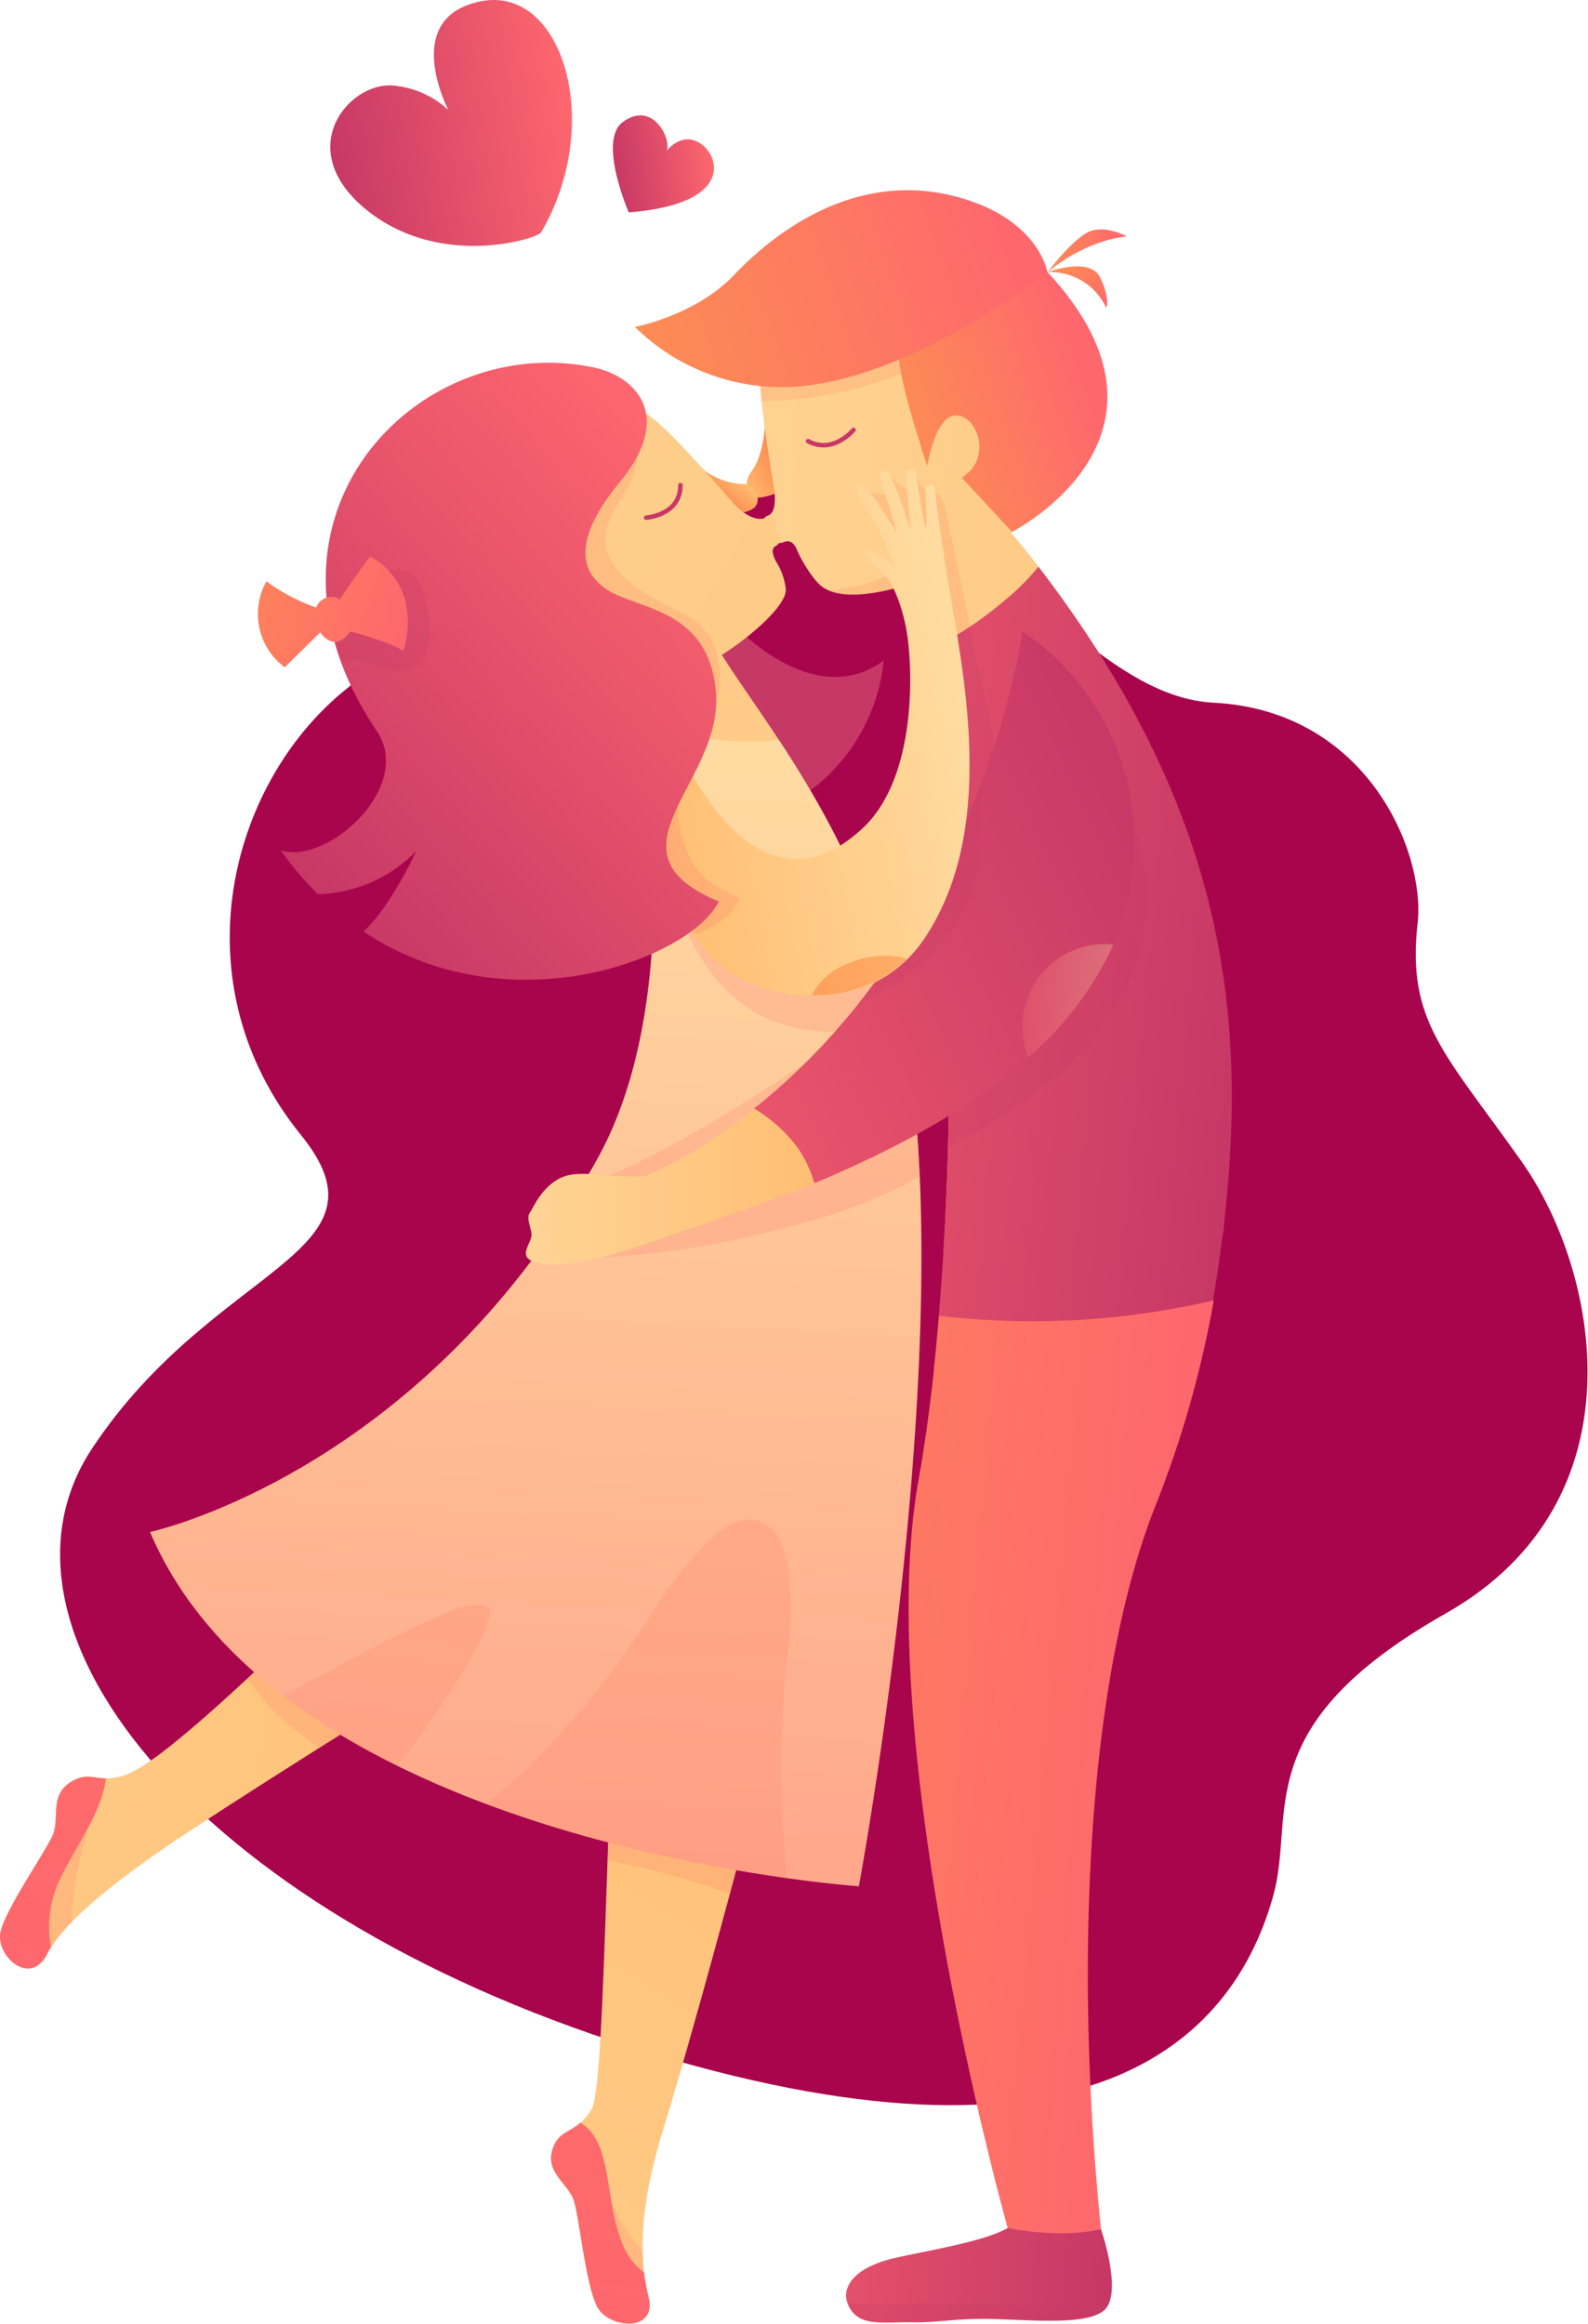
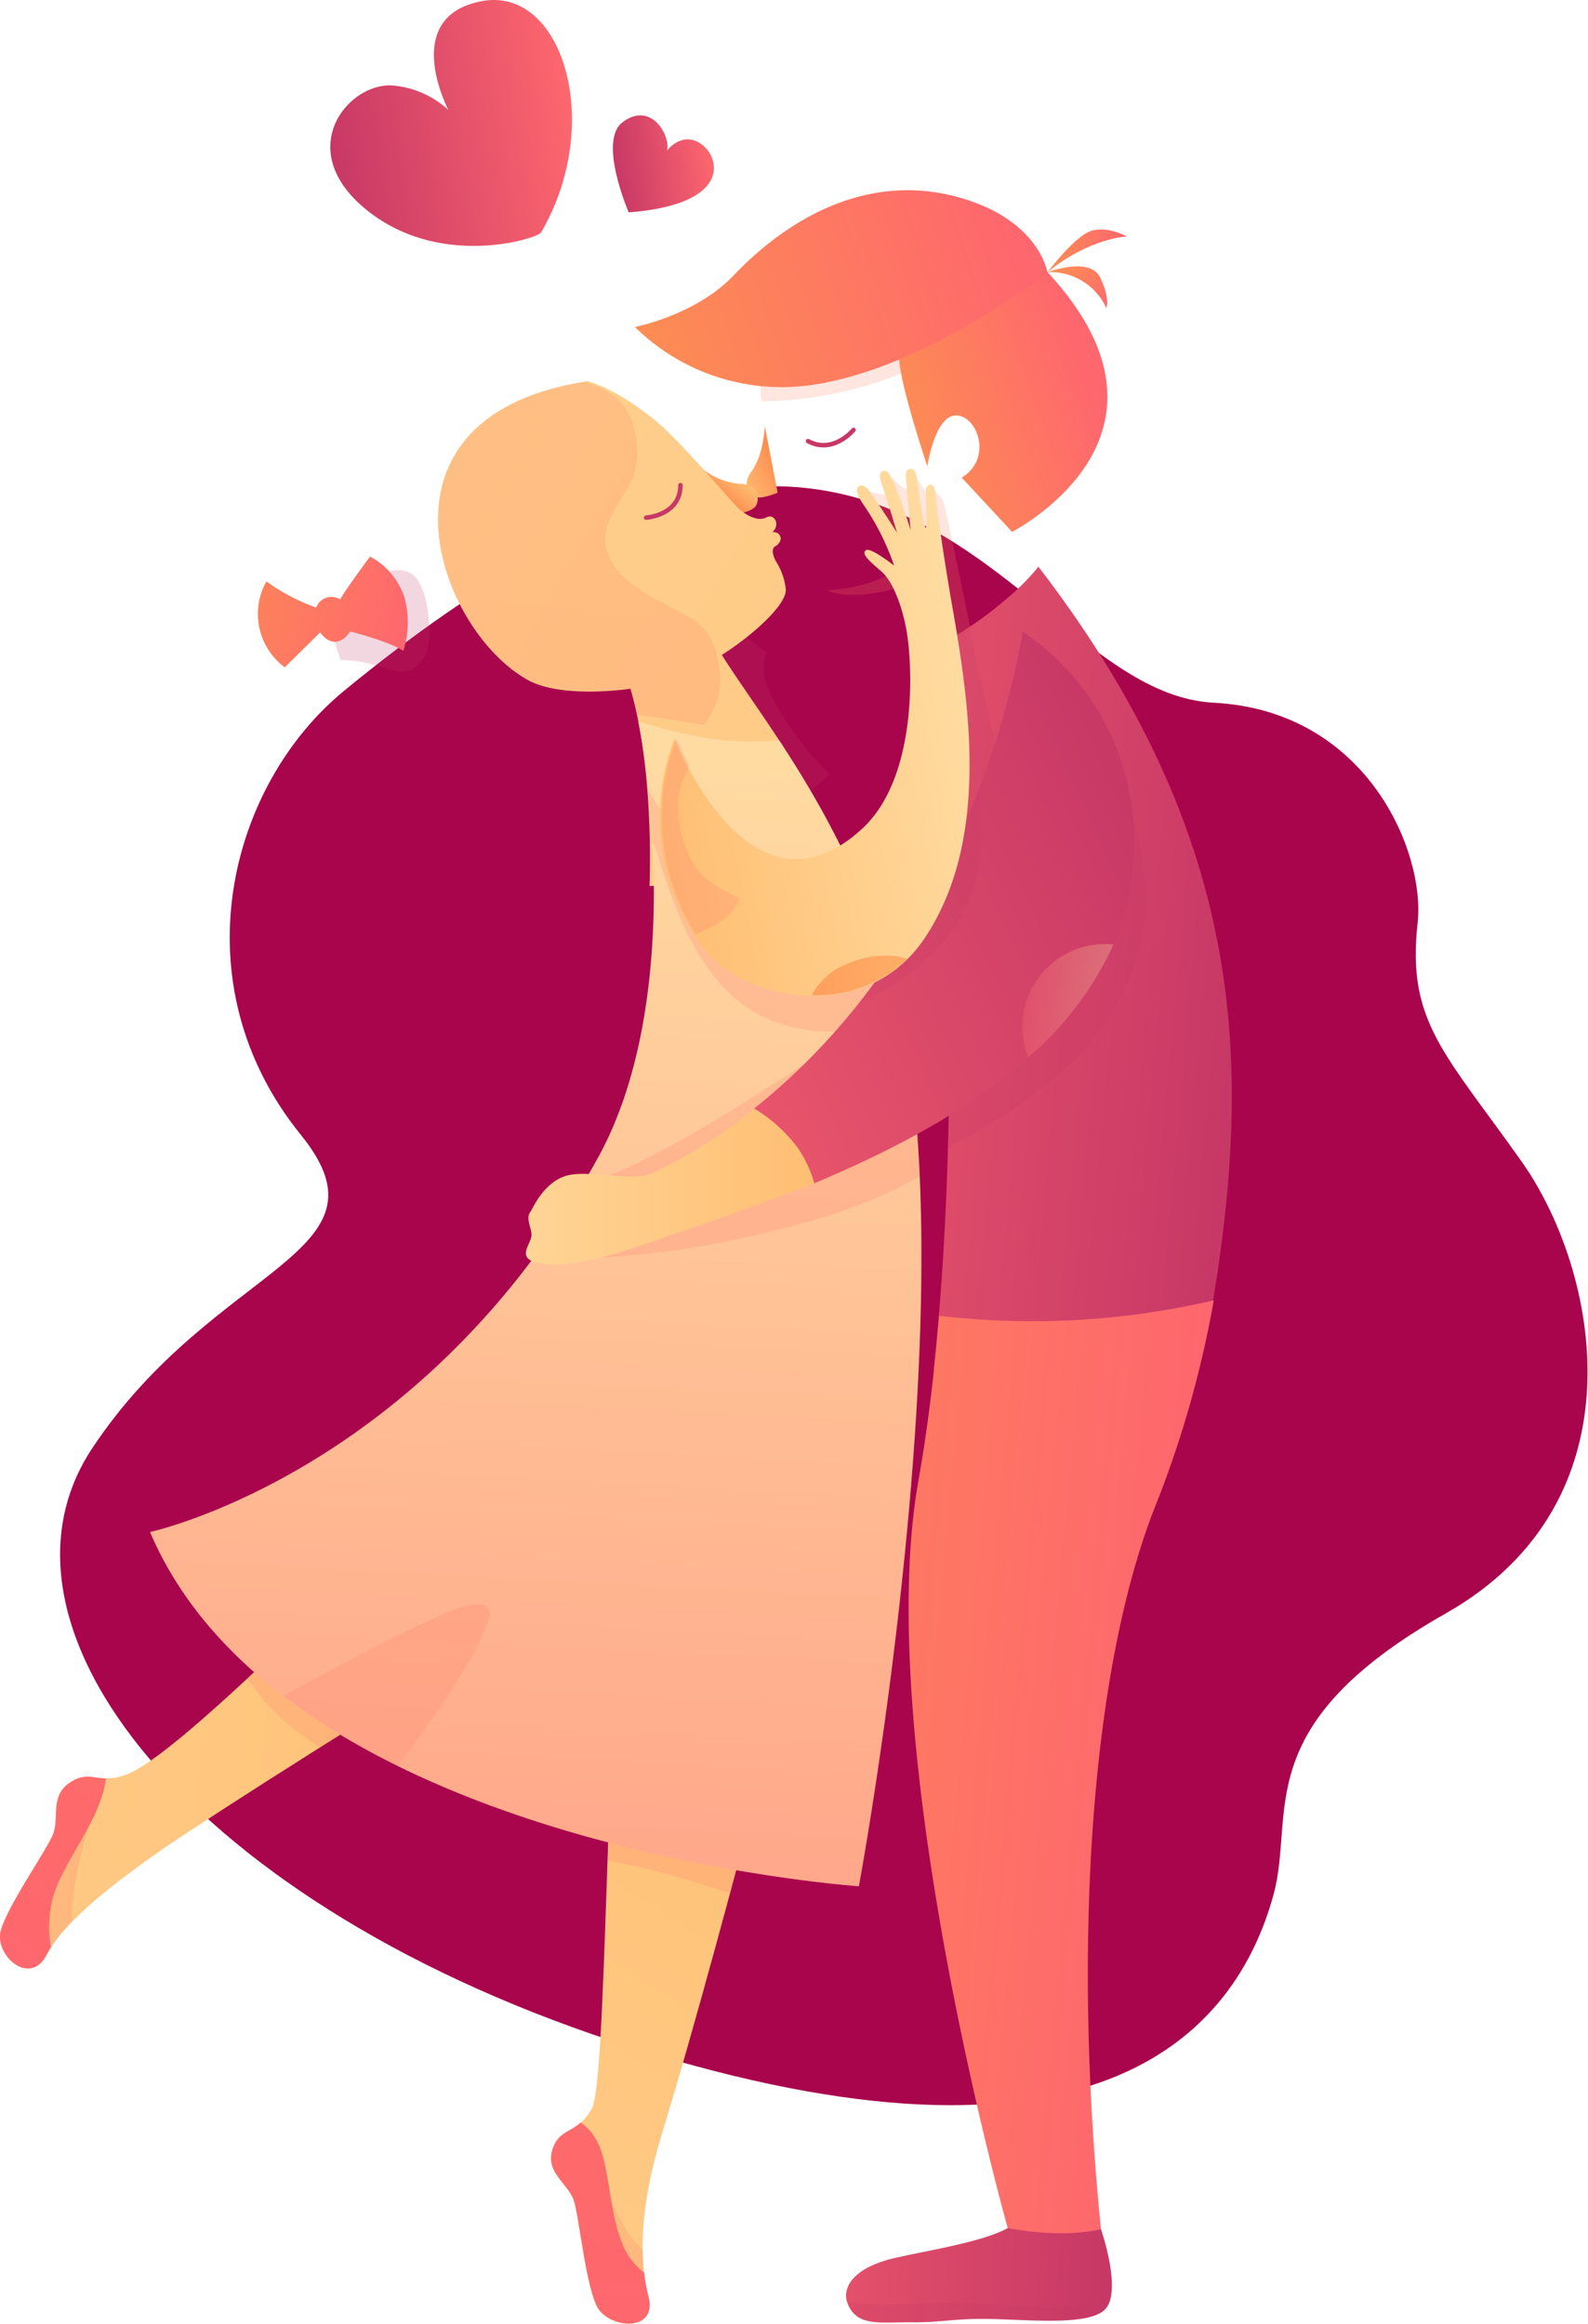
<svg xmlns="http://www.w3.org/2000/svg" xmlns:xlink="http://www.w3.org/1999/xlink" viewBox="0 0 198.37 290.31">
  <defs>
    <style>.cls-1{isolation:isolate;}.cls-2{fill:#a9054c;}.cls-3{fill:url(#Degradado_sin_nombre_58);}.cls-4{fill:url(#Degradado_sin_nombre_64);}.cls-10,.cls-12,.cls-14,.cls-21,.cls-23,.cls-25,.cls-26,.cls-30,.cls-32,.cls-33,.cls-34,.cls-35,.cls-36,.cls-41,.cls-5,.cls-6,.cls-7{opacity:0.2;mix-blend-mode:multiply;}.cls-5{fill:url(#Degradado_sin_nombre_52);}.cls-6{fill:url(#Degradado_sin_nombre_52-2);}.cls-7{fill:url(#Degradado_sin_nombre_52-3);}.cls-8{fill:none;stroke:#c73866;stroke-linecap:round;stroke-linejoin:round;stroke-width:0.56px;}.cls-9{fill:url(#Degradado_sin_nombre_45);}.cls-10{fill:#c73866;}.cls-11{fill:url(#Degradado_sin_nombre_52-4);}.cls-12{fill:url(#Degradado_sin_nombre_52-5);}.cls-13{fill:url(#Degradado_sin_nombre_52-6);}.cls-14{fill:url(#Degradado_sin_nombre_52-7);}.cls-15{fill:url(#Degradado_sin_nombre_52-8);}.cls-16{fill:url(#Degradado_sin_nombre_52-9);}.cls-17{fill:url(#Degradado_sin_nombre_52-10);}.cls-18{fill:url(#Degradado_sin_nombre_45-2);}.cls-19{fill:url(#Degradado_sin_nombre_46);}.cls-20{fill:url(#Degradado_sin_nombre_64-2);}.cls-21{fill:url(#Degradado_sin_nombre_52-11);}.cls-22{fill:url(#Degradado_sin_nombre_52-12);}.cls-23{fill:url(#Degradado_sin_nombre_52-13);}.cls-24{fill:url(#Degradado_sin_nombre_64-3);}.cls-25{fill:url(#Degradado_sin_nombre_52-14);}.cls-26{fill:url(#Degradado_sin_nombre_52-15);}.cls-27{fill:url(#Degradado_sin_nombre_52-16);}.cls-28{fill:url(#Degradado_sin_nombre_58-2);}.cls-29{fill:url(#Degradado_sin_nombre_64-4);}.cls-30{fill:url(#Degradado_sin_nombre_52-17);}.cls-31{fill:url(#Degradado_sin_nombre_69);}.cls-32{fill:url(#Degradado_sin_nombre_52-18);}.cls-33{fill:url(#Degradado_sin_nombre_52-19);}.cls-34{fill:url(#Degradado_sin_nombre_52-20);}.cls-35{fill:url(#Degradado_sin_nombre_52-21);}.cls-36{fill:url(#Degradado_sin_nombre_52-22);}.cls-37{fill:url(#Degradado_sin_nombre_45-3);}.cls-38{opacity:0.3;mix-blend-mode:screen;fill:url(#Degradado_sin_nombre_69-2);}.cls-39{fill:url(#Degradado_sin_nombre_64-5);}.cls-40{fill:url(#Degradado_sin_nombre_64-6);}.cls-41{fill:url(#Degradado_sin_nombre_52-23);}.cls-42{fill:url(#Degradado_sin_nombre_58-3);}.cls-43{fill:url(#Degradado_sin_nombre_45-4);}.cls-44{fill:url(#Degradado_sin_nombre_52-24);}.cls-45{fill:url(#Degradado_sin_nombre_45-5);}.cls-46{fill:url(#Degradado_sin_nombre_45-6);}</style>
    <linearGradient id="Degradado_sin_nombre_58" x1="380.09" y1="-117.6" x2="385.8" y2="-117.6" gradientTransform="matrix(-0.88, 0.48, 0.48, 0.88, 487.44, -22.16)" gradientUnits="userSpaceOnUse">
      <stop offset="0" stop-color="#fd8f52" />
      <stop offset="1" stop-color="#ffbe72" />
    </linearGradient>
    <linearGradient id="Degradado_sin_nombre_64" x1="327.5" y1="97.74" x2="473.01" y2="97.74" gradientTransform="matrix(-1, -0.05, -0.05, 1, 524.41, 16.75)" gradientUnits="userSpaceOnUse">
      <stop offset="0" stop-color="#ffbe72" />
      <stop offset="1" stop-color="#ffdca2" />
    </linearGradient>
    <linearGradient id="Degradado_sin_nombre_52" x1="327.15" y1="44.83" x2="473.16" y2="44.83" gradientTransform="matrix(-1, -0.05, -0.05, 1, 524.41, 16.75)" gradientUnits="userSpaceOnUse">
      <stop offset="0" stop-color="#fe676e" />
      <stop offset="1" stop-color="#fd8f52" />
    </linearGradient>
    <linearGradient id="Degradado_sin_nombre_52-2" x1="335.94" y1="88.49" x2="448.26" y2="88.49" xlink:href="#Degradado_sin_nombre_52" />
    <linearGradient id="Degradado_sin_nombre_52-3" x1="327.27" y1="76.45" x2="473.19" y2="76.45" xlink:href="#Degradado_sin_nombre_52" />
    <linearGradient id="Degradado_sin_nombre_45" x1="356.49" y1="127.26" x2="439" y2="127.26" gradientTransform="matrix(-1, -0.09, -0.09, 1, 522.55, 30.79)" gradientUnits="userSpaceOnUse">
      <stop offset="0" stop-color="#c73866" />
      <stop offset="1" stop-color="#fe676e" />
    </linearGradient>
    <linearGradient id="Degradado_sin_nombre_52-4" x1="356.6" y1="225.12" x2="439.63" y2="225.12" gradientTransform="matrix(-1, -0.09, -0.09, 1, 522.55, 30.79)" xlink:href="#Degradado_sin_nombre_52" />
    <linearGradient id="Degradado_sin_nombre_52-5" x1="356.6" y1="169.08" x2="439.62" y2="169.08" gradientTransform="matrix(-1, -0.09, -0.09, 1, 522.55, 30.79)" xlink:href="#Degradado_sin_nombre_52" />
    <linearGradient id="Degradado_sin_nombre_52-6" x1="362.09" y1="-60.92" x2="387.05" y2="-60.92" gradientTransform="matrix(-0.95, 0.33, 0.33, 0.95, 500.54, -13.27)" xlink:href="#Degradado_sin_nombre_52" />
    <linearGradient id="Degradado_sin_nombre_52-7" x1="362.3" y1="-72.42" x2="387.24" y2="-72.42" gradientTransform="matrix(-0.95, 0.33, 0.33, 0.95, 500.54, -13.27)" xlink:href="#Degradado_sin_nombre_52" />
    <linearGradient id="Degradado_sin_nombre_52-8" x1="364.9" y1="-81.68" x2="415.9" y2="-81.68" gradientTransform="matrix(-0.95, 0.33, 0.33, 0.95, 500.54, -13.27)" xlink:href="#Degradado_sin_nombre_52" />
    <linearGradient id="Degradado_sin_nombre_52-9" x1="240.17" y1="67.93" x2="248.44" y2="67.93" gradientTransform="matrix(-0.67, -0.74, -0.74, 0.67, 350.05, 170.41)" xlink:href="#Degradado_sin_nombre_52" />
    <linearGradient id="Degradado_sin_nombre_52-10" x1="382.57" y1="33.49" x2="392.26" y2="33.49" xlink:href="#Degradado_sin_nombre_52" />
    <linearGradient id="Degradado_sin_nombre_45-2" x1="372.02" y1="286.68" x2="434.29" y2="286.68" gradientTransform="matrix(-1, -0.05, -0.05, 1, 524.41, 16.75)" xlink:href="#Degradado_sin_nombre_45" />
    <linearGradient id="Degradado_sin_nombre_46" x1="414.78" y1="81.34" x2="434.14" y2="100.7" gradientTransform="matrix(-1, -0.05, -0.05, 1, 524.41, 16.75)" gradientUnits="userSpaceOnUse">
      <stop offset="0.8" stop-color="#c73866" />
      <stop offset="1" stop-color="#fe676e" />
    </linearGradient>
    <linearGradient id="Degradado_sin_nombre_64-2" x1="404.37" y1="193.53" x2="533.49" y2="417.17" xlink:href="#Degradado_sin_nombre_64" />
    <linearGradient id="Degradado_sin_nombre_52-11" x1="389.95" y1="203.27" x2="517.52" y2="424.23" xlink:href="#Degradado_sin_nombre_52" />
    <linearGradient id="Degradado_sin_nombre_52-12" x1="436.19" y1="294.88" x2="436.19" y2="29.36" xlink:href="#Degradado_sin_nombre_52" />
    <linearGradient id="Degradado_sin_nombre_52-13" x1="412.95" y1="188.58" x2="542.92" y2="413.69" xlink:href="#Degradado_sin_nombre_52" />
    <linearGradient id="Degradado_sin_nombre_64-3" x1="298.01" y1="234.13" x2="479.21" y2="373.45" gradientTransform="matrix(-0.75, -0.67, -0.67, 0.75, 471.36, 235.73)" xlink:href="#Degradado_sin_nombre_64" />
    <linearGradient id="Degradado_sin_nombre_52-14" x1="280.2" y1="256.54" x2="462.33" y2="396.56" gradientTransform="matrix(-0.75, -0.67, -0.67, 0.75, 471.36, 235.73)" xlink:href="#Degradado_sin_nombre_52" />
    <linearGradient id="Degradado_sin_nombre_52-15" x1="307.21" y1="222.16" x2="488.25" y2="361.34" gradientTransform="matrix(-0.75, -0.67, -0.67, 0.75, 471.36, 235.73)" xlink:href="#Degradado_sin_nombre_52" />
    <linearGradient id="Degradado_sin_nombre_52-16" x1="347.46" y1="320.13" x2="347.46" y2="51.99" gradientTransform="matrix(-0.75, -0.67, -0.67, 0.75, 471.36, 235.73)" xlink:href="#Degradado_sin_nombre_52" />
    <linearGradient id="Degradado_sin_nombre_58-2" x1="32.92" y1="-124.58" x2="36.23" y2="-124.58" gradientTransform="translate(168.18 164.59) rotate(-52.1)" xlink:href="#Degradado_sin_nombre_58" />
    <linearGradient id="Degradado_sin_nombre_64-4" x1="290.53" y1="162.51" x2="601.6" y2="2.5" xlink:href="#Degradado_sin_nombre_64" />
    <linearGradient id="Degradado_sin_nombre_52-17" x1="448.72" y1="243.76" x2="448.72" y2="-88.9" xlink:href="#Degradado_sin_nombre_52" />
    <linearGradient id="Degradado_sin_nombre_69" x1="449.15" y1="94.82" x2="449.15" y2="415.39" gradientTransform="matrix(-1, -0.05, -0.05, 1, 524.41, 16.75)" gradientUnits="userSpaceOnUse">
      <stop offset="0" stop-color="#ffdca2" />
      <stop offset="1" stop-color="#fe676e" />
    </linearGradient>
    <linearGradient id="Degradado_sin_nombre_52-18" x1="430.18" y1="52.38" x2="430.18" y2="602.19" xlink:href="#Degradado_sin_nombre_52" />
    <linearGradient id="Degradado_sin_nombre_52-19" x1="422.56" y1="94.83" x2="422.56" y2="415.07" xlink:href="#Degradado_sin_nombre_52" />
    <linearGradient id="Degradado_sin_nombre_52-20" x1="433.97" y1="94.81" x2="433.97" y2="415.44" xlink:href="#Degradado_sin_nombre_52" />
    <linearGradient id="Degradado_sin_nombre_52-21" x1="466.39" y1="94.76" x2="466.39" y2="415.73" xlink:href="#Degradado_sin_nombre_52" />
    <linearGradient id="Degradado_sin_nombre_52-22" x1="425.6" y1="94.57" x2="425.6" y2="416.55" xlink:href="#Degradado_sin_nombre_52" />
    <linearGradient id="Degradado_sin_nombre_45-3" x1="472.55" y1="52" x2="584.21" y2="52" gradientTransform="matrix(-0.82, 0.38, 0.42, 0.91, 509.07, -126.94)" xlink:href="#Degradado_sin_nombre_45" />
    <linearGradient id="Degradado_sin_nombre_69-2" x1="379.96" y1="127.14" x2="390.76" y2="127.14" xlink:href="#Degradado_sin_nombre_69" />
    <linearGradient id="Degradado_sin_nombre_64-5" x1="426.26" y1="146.17" x2="474.79" y2="146.17" gradientTransform="matrix(-1, 0, 0, 1, 528.43, 3.55)" xlink:href="#Degradado_sin_nombre_64" />
    <linearGradient id="Degradado_sin_nombre_64-6" x1="-116.5" y1="23.23" x2="-68.27" y2="31.44" gradientTransform="matrix(0.81, -0.28, 0.33, 0.94, 166.98, 40.48)" xlink:href="#Degradado_sin_nombre_64" />
    <linearGradient id="Degradado_sin_nombre_52-23" x1="-118.15" y1="32.95" x2="-69.05" y2="41.29" gradientTransform="matrix(0.81, -0.28, 0.33, 0.94, 166.98, 40.48)" xlink:href="#Degradado_sin_nombre_52" />
    <linearGradient id="Degradado_sin_nombre_58-3" x1="-121.28" y1="52.98" x2="-72.67" y2="61.25" gradientTransform="matrix(0.81, -0.28, 0.33, 0.94, 166.98, 40.48)" xlink:href="#Degradado_sin_nombre_58" />
    <linearGradient id="Degradado_sin_nombre_45-4" x1="480.36" y1="117.58" x2="429.66" y2="66.88" gradientTransform="matrix(-1, -0.05, -0.05, 1, 524.41, 16.75)" xlink:href="#Degradado_sin_nombre_45" />
    <linearGradient id="Degradado_sin_nombre_52-24" x1="406" y1="117.34" x2="434.76" y2="120.28" gradientTransform="matrix(-0.94, -0.35, -0.35, 0.94, 473.49, 111.17)" xlink:href="#Degradado_sin_nombre_52" />
    <linearGradient id="Degradado_sin_nombre_45-5" x1="38.33" y1="15.82" x2="69.03" y2="15.82" gradientTransform="translate(0.98 7.89) rotate(-8.05)" xlink:href="#Degradado_sin_nombre_45" />
    <linearGradient id="Degradado_sin_nombre_45-6" x1="73.24" y1="23.45" x2="85.53" y2="23.45" gradientTransform="translate(0.98 7.89) rotate(-8.05)" xlink:href="#Degradado_sin_nombre_45" />
  </defs>
  <title>Любовь 1</title>
  <g class="cls-1">
    <g id="Слой_2" data-name="Слой 2">
      <g id="OBJECTS">
        <path class="cls-2" d="M151.62,87.79c19.23,1,26.44,18.75,25.47,27.49-1.38,12.33,3.34,16.19,13,29.85s15.32,42.38-9.5,56.44-18.72,25-21.51,35.15c-4.65,17-21.56,36.67-77.44,19.89S-3.78,204,11.52,180.93,49.7,156.75,37.6,141.8c-15.4-19-9-43.69,5.37-55.49C113.16,28.59,126.15,86.45,151.62,87.79Z" />
        <path class="cls-3" d="M95.53,53.2s-.1,3.61-1.65,5.69c-1.4,1.89-.16,3.42,1.26,3.25a10,10,0,0,0,2-.59" />
-         <path class="cls-4" d="M95.92,64.41c1.25-.4.83-3.16.71-3.88-1.09-6.34-1.91-12.33-1.82-16.42a21.78,21.78,0,0,1,3.6-11.27c34.48-6.7,32.39,29.9,28,33.63l-.1.09C147,91,156.07,122.05,152.76,154.05c-10.95,4.89-23.08,4.47-34.88,2.17,1.72-29.25.27-63.06-3.66-83.46-.86.27-1.76.53-2.7.8-3.56.9-6.83,1.08-8.72-.19-1.14-.77-2.58-3.19-3.13-4.41-.22-.5-.63-1.76-1.9-1.19a1.14,1.14,0,0,1-1.35-.45,1,1,0,0,1,.44-1.3C95.57,66.41,94.93,64.72,95.92,64.41Z" />
        <path class="cls-5" d="M121.5,41.2a35.37,35.37,0,0,1-11.78,6.51,48.07,48.07,0,0,1-14.59,2.42,50.18,50.18,0,0,1-.32-6,21.78,21.78,0,0,1,3.6-11.27c12.85-2.5,20.62,1,25.09,6.62Z" />
        <path class="cls-6" d="M108.73,61.44a12,12,0,0,0,2.55.4l.12-2.2c1.53,1.7,2.28,1.56,2.28,1.56a4.36,4.36,0,0,1-.06-1.48,5.93,5.93,0,0,1,.78-.15l1.83,2.68.61-.75s.75.25,1.17,1.74c.32,1.1,4,19.18,4.73,22.46s1.55,6.73,2.12,10.12c.27,1.59.38,3.18.61,4.76.11.73.28,1.44.42,2.15a22.69,22.69,0,0,0-4.15,4.33c-.83,1.07-1.63,2.18-2.5,3.23-.2.26-.42.51-.63.75l-.07.08-.07.08-.29.3c-.63-14.79-2-28.47-4-38.74l-1.35.4a21.5,21.5,0,0,0,1.52-5.61c-.62.37-1.86.93-1.86.93L109,62.81S107.88,61.12,108.73,61.44Z" />
        <path class="cls-7" d="M114.17,69a21.25,21.25,0,0,0,.86,3.67,19.3,19.3,0,0,1,.54,2c0,.15.06.31.08.47s0,.19,0,.25,0,.19,0,.22,0,.24,0,.36a4.57,4.57,0,0,1-.32,1.33,6.21,6.21,0,0,1-.26.61c-.28-1.77-.57-3.47-.88-5.08-.86.27-1.76.53-2.7.8-3.21.81-6.18,1-8.11.13C107.61,73.41,111.9,72.3,114.17,69Z" />
        <path class="cls-8" d="M106.62,53.71s-2.56,3.1-5.68,1.4" />
        <path class="cls-9" d="M115.61,81.24a23,23,0,0,0,3-1.37,45.16,45.16,0,0,0,6.9-4.87,29.84,29.84,0,0,0,4.21-4.2c26.33,34.28,26.89,62.91,21.33,94.51-4.2,1.18-8.38,2.43-12.62,3.47a84.75,84.75,0,0,1-21.8,2.39C119.68,142.78,119.05,105.92,115.61,81.24Z" />
        <path class="cls-10" d="M125.47,100.58c.11.73.28,1.44.42,2.15a22.69,22.69,0,0,0-4.15,4.33c-.83,1.07-1.63,2.18-2.5,3.23-.2.26-.42.51-.63.75l-.07.08-.07.08c-.1.1-.19.2-.29.29-.47-11-1.34-21.42-2.57-30.25a23,23,0,0,0,3-1.37c.85-.47,1.68-1,2.49-1.54.46,2.47,1,4.91,1.6,7.37.76,3.36,1.55,6.73,2.12,10.12C125.13,97.41,125.24,99,125.47,100.58Z" />
        <path class="cls-10" d="M133.51,133.06a69.6,69.6,0,0,1-15.08,10.29c.18-6.52.21-13.12.11-19.64,2.8-2.31,5.47-4.79,8-7.31,5-4.88,11.54-9.45,14.12-16A30.74,30.74,0,0,1,143.16,112C143.22,119.83,139.38,127.65,133.51,133.06Z" />
        <path class="cls-11" d="M117.31,164.38a99.59,99.59,0,0,0,34.31-1.93,130.37,130.37,0,0,1-7.28,25.65c-8.26,20.83-10.32,55.67-6.81,90.38,0,0-7.11,2.28-11.65-.14,0,0-17-60.47-11.15-93.38C115.84,178.77,116.69,171.8,117.31,164.38Z" />
        <path class="cls-12" d="M147.19,166.29c-1.95.21-3.88.4-5.84.5a96.77,96.77,0,0,1-10.22.14A41,41,0,0,1,119,164.54a98.69,98.69,0,0,0,32.58-2.09c-.19,1-.38,2.08-.59,3.11A16.31,16.31,0,0,1,147.19,166.29Z" />
        <path class="cls-13" d="M130.86,34s-18.46,8.47-18.55,10.37c-.14,3,3.53,13.88,3.53,13.88s.94-6.44,3.63-6.35,4.53,5.43.67,7.77l6.29,6.78C130.06,64.47,148.39,52.89,130.86,34Z" />
        <path class="cls-14" d="M126.51,36.88c-1.71,1.41-3.34,2.88-5,4.32a33.65,33.65,0,0,1-8.94,5.42,10.63,10.63,0,0,1-.25-2.23c.07-1.47,11.21-6.91,16.19-9.26C127.86,35.73,127.2,36.31,126.51,36.88Z" />
        <path class="cls-15" d="M102,48a26.13,26.13,0,0,1-22.69-7.15s7.57-1.45,12.32-6.43c7.56-7.93,18.15-13.36,29.8-9.24,8.52,3,9.41,8.85,9.41,8.85S116.19,45.7,102,48Z" />
        <path class="cls-16" d="M130.86,34s5.29-2,6.57.67.77,3.81.77,3.81A7.68,7.68,0,0,0,130.86,34Z" />
        <path class="cls-17" d="M130.86,34s3-4,5.07-5,4.84.54,4.84.54S136.06,29.74,130.86,34Z" />
        <path class="cls-18" d="M137.53,278.48s2.81,8.06.38,10.15c-2.08,1.79-8.31,1.25-13.52,1.09-5-.16-6.85.46-10.51.4s-6.84.68-8-2.35c-.74-1.88.56-4.44,5.88-5.68,3.87-.9,11.07-2,14.14-3.75C125.88,278.34,132.32,279.73,137.53,278.48Z" />
        <path class="cls-10" d="M116,287.73c5.29-.22,10.24.45,15.5.5,2,0,5,.11,7.18-.81a2.68,2.68,0,0,1-.73,1.21c-2.08,1.79-8.31,1.33-13.52,1.09s-6.85.46-10.51.4-6.84.68-8-2.35a.65.65,0,0,1,0-.13C109.23,288.2,113.12,287.85,116,287.73Z" />
-         <path class="cls-19" d="M91.9,78.27s9.86,10.67,18.49,4.24a23.14,23.14,0,0,1-14.34,19.16c-10.81,4.44-11.94-20.33-11.94-20.33Z" />
        <path class="cls-10" d="M91.9,78.27a24.94,24.94,0,0,0,3.82,3.21A6.34,6.34,0,0,0,95.59,85a17.34,17.34,0,0,0,2.48,4.84,37.61,37.61,0,0,0,5.56,6.91,23.31,23.31,0,0,1-7.58,4.93c-10.81,4.44-11.94-20.33-11.94-20.33Z" />
        <path class="cls-20" d="M104.32,186.05s-13.86,55.24-21.58,80.33c-2.9,9.41-2.91,16-1.75,20.56s-5,4-6.42,1.23-2.21-11-2.88-13.18-3.59-3.53-2.67-6.43,3-1.76,4.91-5.14,1.7-49.06,4.27-73.56" />
        <path class="cls-21" d="M72.61,265.12a35.56,35.56,0,0,1,2,5c1.33,3.83,2.66,8.08,5.68,11a24.87,24.87,0,0,0,.72,5.74c1.16,4.53-5,4-6.42,1.23s-2.21-11-2.88-13.18-3.59-3.53-2.67-6.43C69.74,266.31,71.12,266.48,72.61,265.12Z" />
        <path class="cls-22" d="M69,268.56c.71-2.22,2.07-2.08,3.54-3.4a2,2,0,0,0,.27.23A4.88,4.88,0,0,1,74.29,267a8.11,8.11,0,0,1,1,2.36c1,3.59,1,7.38,2.43,10.88a8.43,8.43,0,0,0,2.74,3.68,22.38,22.38,0,0,0,.55,3c1.16,4.53-5,4-6.42,1.23s-2.21-11-2.88-13.18S68.1,271.46,69,268.56Z" />
        <path class="cls-23" d="M75.9,232.44c.49-14.42,1.08-30.9,2.3-42.58l26.12-3.81s-6.54,26.07-13.14,50.52A101,101,0,0,0,75.9,232.44Z" />
        <path class="cls-24" d="M95.18,184.23s-48.76,29.58-71.4,44.46C15.28,234.27,8,239.93,5.89,244.13s-6.57.14-5.8-2.88,5.6-9.9,6.5-12-.44-4.89,2.2-6.59,3.49.46,7.22-1.06c7.91-3.21,38.1-35,56.34-52.48" />
        <path class="cls-25" d="M.09,241.25c.76-3,5.6-9.9,6.5-12s-.44-4.89,2.2-6.59a4,4,0,0,1,3.24-.59c-.3,4.85-2.19,9.48-2.8,14.3A28.09,28.09,0,0,0,9,240.09a17.26,17.26,0,0,0-3.1,4C3.79,248.34-.68,244.27.09,241.25Z" />
        <path class="cls-26" d="M37.55,216.64a26.57,26.57,0,0,1-4.61-4.24c-.71-.88-1.34-1.8-2.09-2.61,12.57-11.68,29.58-29.19,41.5-40.63l22.83,15.07S64,203.16,39.9,218.35C39.1,217.8,38.32,217.23,37.55,216.64Z" />
        <path class="cls-27" d="M.09,241.25c.76-3,5.6-9.9,6.5-12s-.44-4.89,2.2-6.59c1.83-1.18,2.8-.51,4.45-.48-.6,4.39-3.57,8.12-5.49,12.06a13.76,13.76,0,0,0-1.38,9c-.18.28-.34.56-.48.83C3.79,248.34-.68,244.27.09,241.25Z" />
        <path class="cls-28" d="M87.7,58.53a8.64,8.64,0,0,0,4.83,1.92c2.13,0,2.6,2.15,1.67,3a3.21,3.21,0,0,1-1.59.6" />
        <path class="cls-29" d="M90.17,81.82c3.57,5.67,9.47,13.13,14.62,23.57-4.91,2.92-10.63,4.27-16.51,4.77q-3.56.32-7.14.54c.3-10.26-.75-19.21-2.39-24.66,0,0-8.45,1.3-12.79-1.08-11.31-6.21-21.12-33,7.43-37.33,0,0,3.33.71,8.51,4.93,2.81,2.29,8.91,9.44,10,10.59s2.71,2.07,3.81,1.5,1.79,1,.76,1.83a1,1,0,0,1,.75.19c.65.59.11,1.32-.35,1.56-.83.44.12,2,.12,2h0a8,8,0,0,1,1.18,3.47C98.13,75.75,93.74,79.56,90.17,81.82Z" />
        <path class="cls-30" d="M73.3,47.65a1.69,1.69,0,0,0,.8.5,7.29,7.29,0,0,1,4.73,4.15,10.57,10.57,0,0,1,.36,7c-1.34,3.51-5,6.46-3,10.46,1.31,2.72,4.4,4.38,7,5.79,1.21.65,2.47,1.25,3.61,2A6.9,6.9,0,0,1,89.56,82a9.62,9.62,0,0,1,0,5.55,10.29,10.29,0,0,1-1.68,3c-2.78-.44-5.54-.91-8.31-1.25-.25-1.21-.53-2.33-.83-3.32,0,0-8.45,1.3-12.79-1.08C54.66,78.76,44.87,52,73.3,47.65Z" />
        <path class="cls-31" d="M74.66,144.7c9.46-17.07,7.37-42.88,5.07-54.61a50.38,50.38,0,0,0,5.67,1.56,35.42,35.42,0,0,0,10.41.94l1.5-.13c6.83,10.41,15.1,25,17.06,46.64,3.57,39.3-7.08,96.55-7.08,96.55s-71.8-4.9-88.55-44.26C18.74,191.39,52.84,184.07,74.66,144.7Z" />
        <path class="cls-32" d="M103.5,131c-2,1.57-10.31,10.87-12.45,12.21-3.25,2.05-6.41,4-10.22,4.94A39.34,39.34,0,0,1,72,149.21c.33-.52.66-1,1-1.57a24.49,24.49,0,0,0,3.93-1.13C87.65,141.91,102.73,131.26,103.5,131Z" />
        <path class="cls-33" d="M86.59,105.39A33,33,0,0,0,96,111.15c3.61,1.29,8.14.94,10.85-1.35a94.39,94.39,0,0,1,5.56,17c-6.06,3.35-14.83,2.58-20.08-1.68-5.87-4.76-8.38-12.44-10.47-19.23a1.69,1.69,0,0,0-.31-.58c-.12-2.33-.3-4.55-.52-6.63A20,20,0,0,0,86.59,105.39Z" />
-         <path class="cls-34" d="M60.84,225.41c.79-.67,1.58-1.33,2.35-2a104.74,104.74,0,0,0,17.63-20.94A59.6,59.6,0,0,1,87,194.08c1.64-1.77,4.44-4.73,7.27-4.2,3.15.59,4,4.36,4.32,6.88a50.89,50.89,0,0,1-.38,11.63,125.86,125.86,0,0,0,.12,26.25A183.25,183.25,0,0,1,60.84,225.41Z" />
        <path class="cls-35" d="M38.08,210.41c5.27-2.84,10.46-5.72,16-8.17,1.73-.78,4.2-2.05,6.2-1.71a1.11,1.11,0,0,1,.75.35c.06.09.16.45.19.49a2.43,2.43,0,0,1-.25,1.06c-1.21,3.72-3.61,7.2-5.77,10.47-1.18,1.78-2.4,3.53-3.68,5.24-.59.8-1.29,1.71-1.9,2.42a87,87,0,0,1-14.23-8.72C36.26,211.37,37.18,210.89,38.08,210.41Z" />
        <path class="cls-36" d="M75.77,155.17q7.61-2.56,14.92-5.84c7.89-3.52,15.69-7.25,23.55-10.82,0,.2.11.39.13.59.26,2.55.39,5.17.53,7.84a34.7,34.7,0,0,1-3.46,1.84,76.11,76.11,0,0,1-8,3.12,132.58,132.58,0,0,1-16.74,3.94,108.75,108.75,0,0,1-18.06,1.42C71,156.69,73.41,156,75.77,155.17Z" />
        <path class="cls-8" d="M80.71,64.67S85,64.4,85,60.61" />
        <path class="cls-37" d="M99.55,143.31a19.1,19.1,0,0,0-5.36-4.81c28.57-22.74,33.54-59.61,33.54-59.61a31.46,31.46,0,0,1,13.73,22.54c2.84,24.93-21.17,38.61-39.77,46.41A15,15,0,0,0,99.55,143.31Z" />
        <path class="cls-10" d="M117.47,118.13a30.24,30.24,0,0,1-8.54,6.42c-.54.27-1.08.51-1.63.74a101.37,101.37,0,0,0,15-26.77,34.78,34.78,0,0,1,.15,4.34,23.75,23.75,0,0,1-.32,5.77A19.56,19.56,0,0,1,117.47,118.13Z" />
        <path class="cls-38" d="M139.09,118a40.89,40.89,0,0,1-10.64,14.08A10.31,10.31,0,0,1,139.09,118Z" />
        <path class="cls-39" d="M67.07,157.75c-2.73-.69-.53-2.42-.68-3.65-.11-.93-.72-2-.12-2.72.26-.32,1.52-3.54,4.39-4.47,2.6-.84,8.33.73,10.57-.25a58.64,58.64,0,0,0,13-8.16,19.1,19.1,0,0,1,5.36,4.81,15,15,0,0,1,2.14,4.53s-11.57,4.38-15.83,5.75S72.05,159,67.07,157.75Z" />
        <path class="cls-40" d="M116.86,61.65c0-.47-.17-1.07-.64-1.09s-.56.52-.57.76c0,1.22.16,4.63,0,4.65s-.85-4.23-1.09-6c0-.35-.11-1.38-.82-1.38s-.59.93-.56,1.25c.12,1.58.57,6.37.57,6.37s-2-6.46-2.91-7.27c-.3-.24-1.36-.26-.72,1.48s1.94,6.13,1.94,6.13-2.4-3.77-3.61-5.4c-.71-.94-2.29-.66-.7,1.73a31.06,31.06,0,0,1,3.94,7.78s-3-2.39-3.56-1.9.58,1.41,2,2.66c1.7,1.51,2.75,5.22,3.13,7.47.78,4.57,1.31,18.27-5.53,24.61-14.06,13-23.47-11.22-23.47-11.22a27.34,27.34,0,0,0,3.93,26.58c5.15,6.19,20.12,9.2,27.36-1.72,8.44-12.7,5.33-30.46,3.2-42.56C117.66,68.11,117,63.28,116.86,61.65Z" />
        <path class="cls-41" d="M88.2,109.82a30.81,30.81,0,0,0,4.21,2.42.65.65,0,0,1,0,.13.14.14,0,0,0,0,.07,1.69,1.69,0,0,1-.17.29c-.13.21-.26.41-.4.6l-.23.29,0,.07a5.33,5.33,0,0,1-1,1,7.79,7.79,0,0,1-.65.48l0,0h0l-.33.2a20.92,20.92,0,0,1-2.73,1.34,27.52,27.52,0,0,1-2.4-24.47s.56,1.41,1.58,3.37c0,.08,0,.14,0,.16-.07.18-.15.35-.22.52-.17.37-.36.73-.53,1.09a7.87,7.87,0,0,0-.62,2.69,12.62,12.62,0,0,0,.78,5.3A9.92,9.92,0,0,0,88.2,109.82Z" />
        <path class="cls-42" d="M101.8,123.66a8.48,8.48,0,0,1,4.07-3.27,12.23,12.23,0,0,1,5.18-1,7.5,7.5,0,0,1,2.27.41,16.33,16.33,0,0,1-11.87,4.53A4.79,4.79,0,0,1,101.8,123.66Z" />
-         <path class="cls-43" d="M52,106.32a17.77,17.77,0,0,1-12.3,5.39,42.29,42.29,0,0,1-4.63-5.47c5.88,1.86,16.67-8,12-14.91C29.3,65,52,41.17,74.27,45.93c5,1.07,10,5.91,3.24,14.19C72,66.78,72,71.11,75.79,73.64s13,2.33,13.66,13.19c.64,11.15-14.56,19.58.34,25.79-3.49,7.11-26.24,15.89-44.4,3.74C48.67,113.51,52,106.32,52,106.32Z" />
        <path class="cls-10" d="M50.77,71.37c1.91.57,2.49,3.59,2.72,5.34.26,1.94.42,4.89-1.21,6.36s-3.1.69-4.82.19a16.65,16.65,0,0,0-4.91-.8,32.33,32.33,0,0,1-1.5-5.77,15.79,15.79,0,0,0,2.08-1.52C45,73.54,47.91,70.51,50.77,71.37Z" />
-         <path class="cls-44" d="M43.75,78.89s4.71,1.18,6.63,2.42a11.63,11.63,0,0,0,.2-6.46,8.88,8.88,0,0,0-4.35-5.32s-3.43,4.61-3.73,5.38a2,2,0,0,0-3,1,24.68,24.68,0,0,1-6.22-3.28,8.31,8.31,0,0,0,2.29,10.74L40,79S41.73,81.73,43.75,78.89Z" />
+         <path class="cls-44" d="M43.75,78.89s4.71,1.18,6.63,2.42a11.63,11.63,0,0,0,.2-6.46,8.88,8.88,0,0,0-4.35-5.32s-3.43,4.61-3.73,5.38a2,2,0,0,0-3,1,24.68,24.68,0,0,1-6.22-3.28,8.31,8.31,0,0,0,2.29,10.74L40,79S41.73,81.73,43.75,78.89" />
        <path class="cls-45" d="M67.58,29.05c-.45.75-12.77,4.68-22-3s-1.63-16.27,4-15.31a11.67,11.67,0,0,1,6.43,3S49.92,2.16,60.1.16,75.55,15.46,67.58,29.05Z" />
        <path class="cls-46" d="M78.54,26.53s-3.89-8.93-.76-11.27c3.71-2.77,6.09,2,5.52,3.57,0,0,1.87-2.52,4.28-.85S91.44,25.54,78.54,26.53Z" />
      </g>
    </g>
  </g>
</svg>